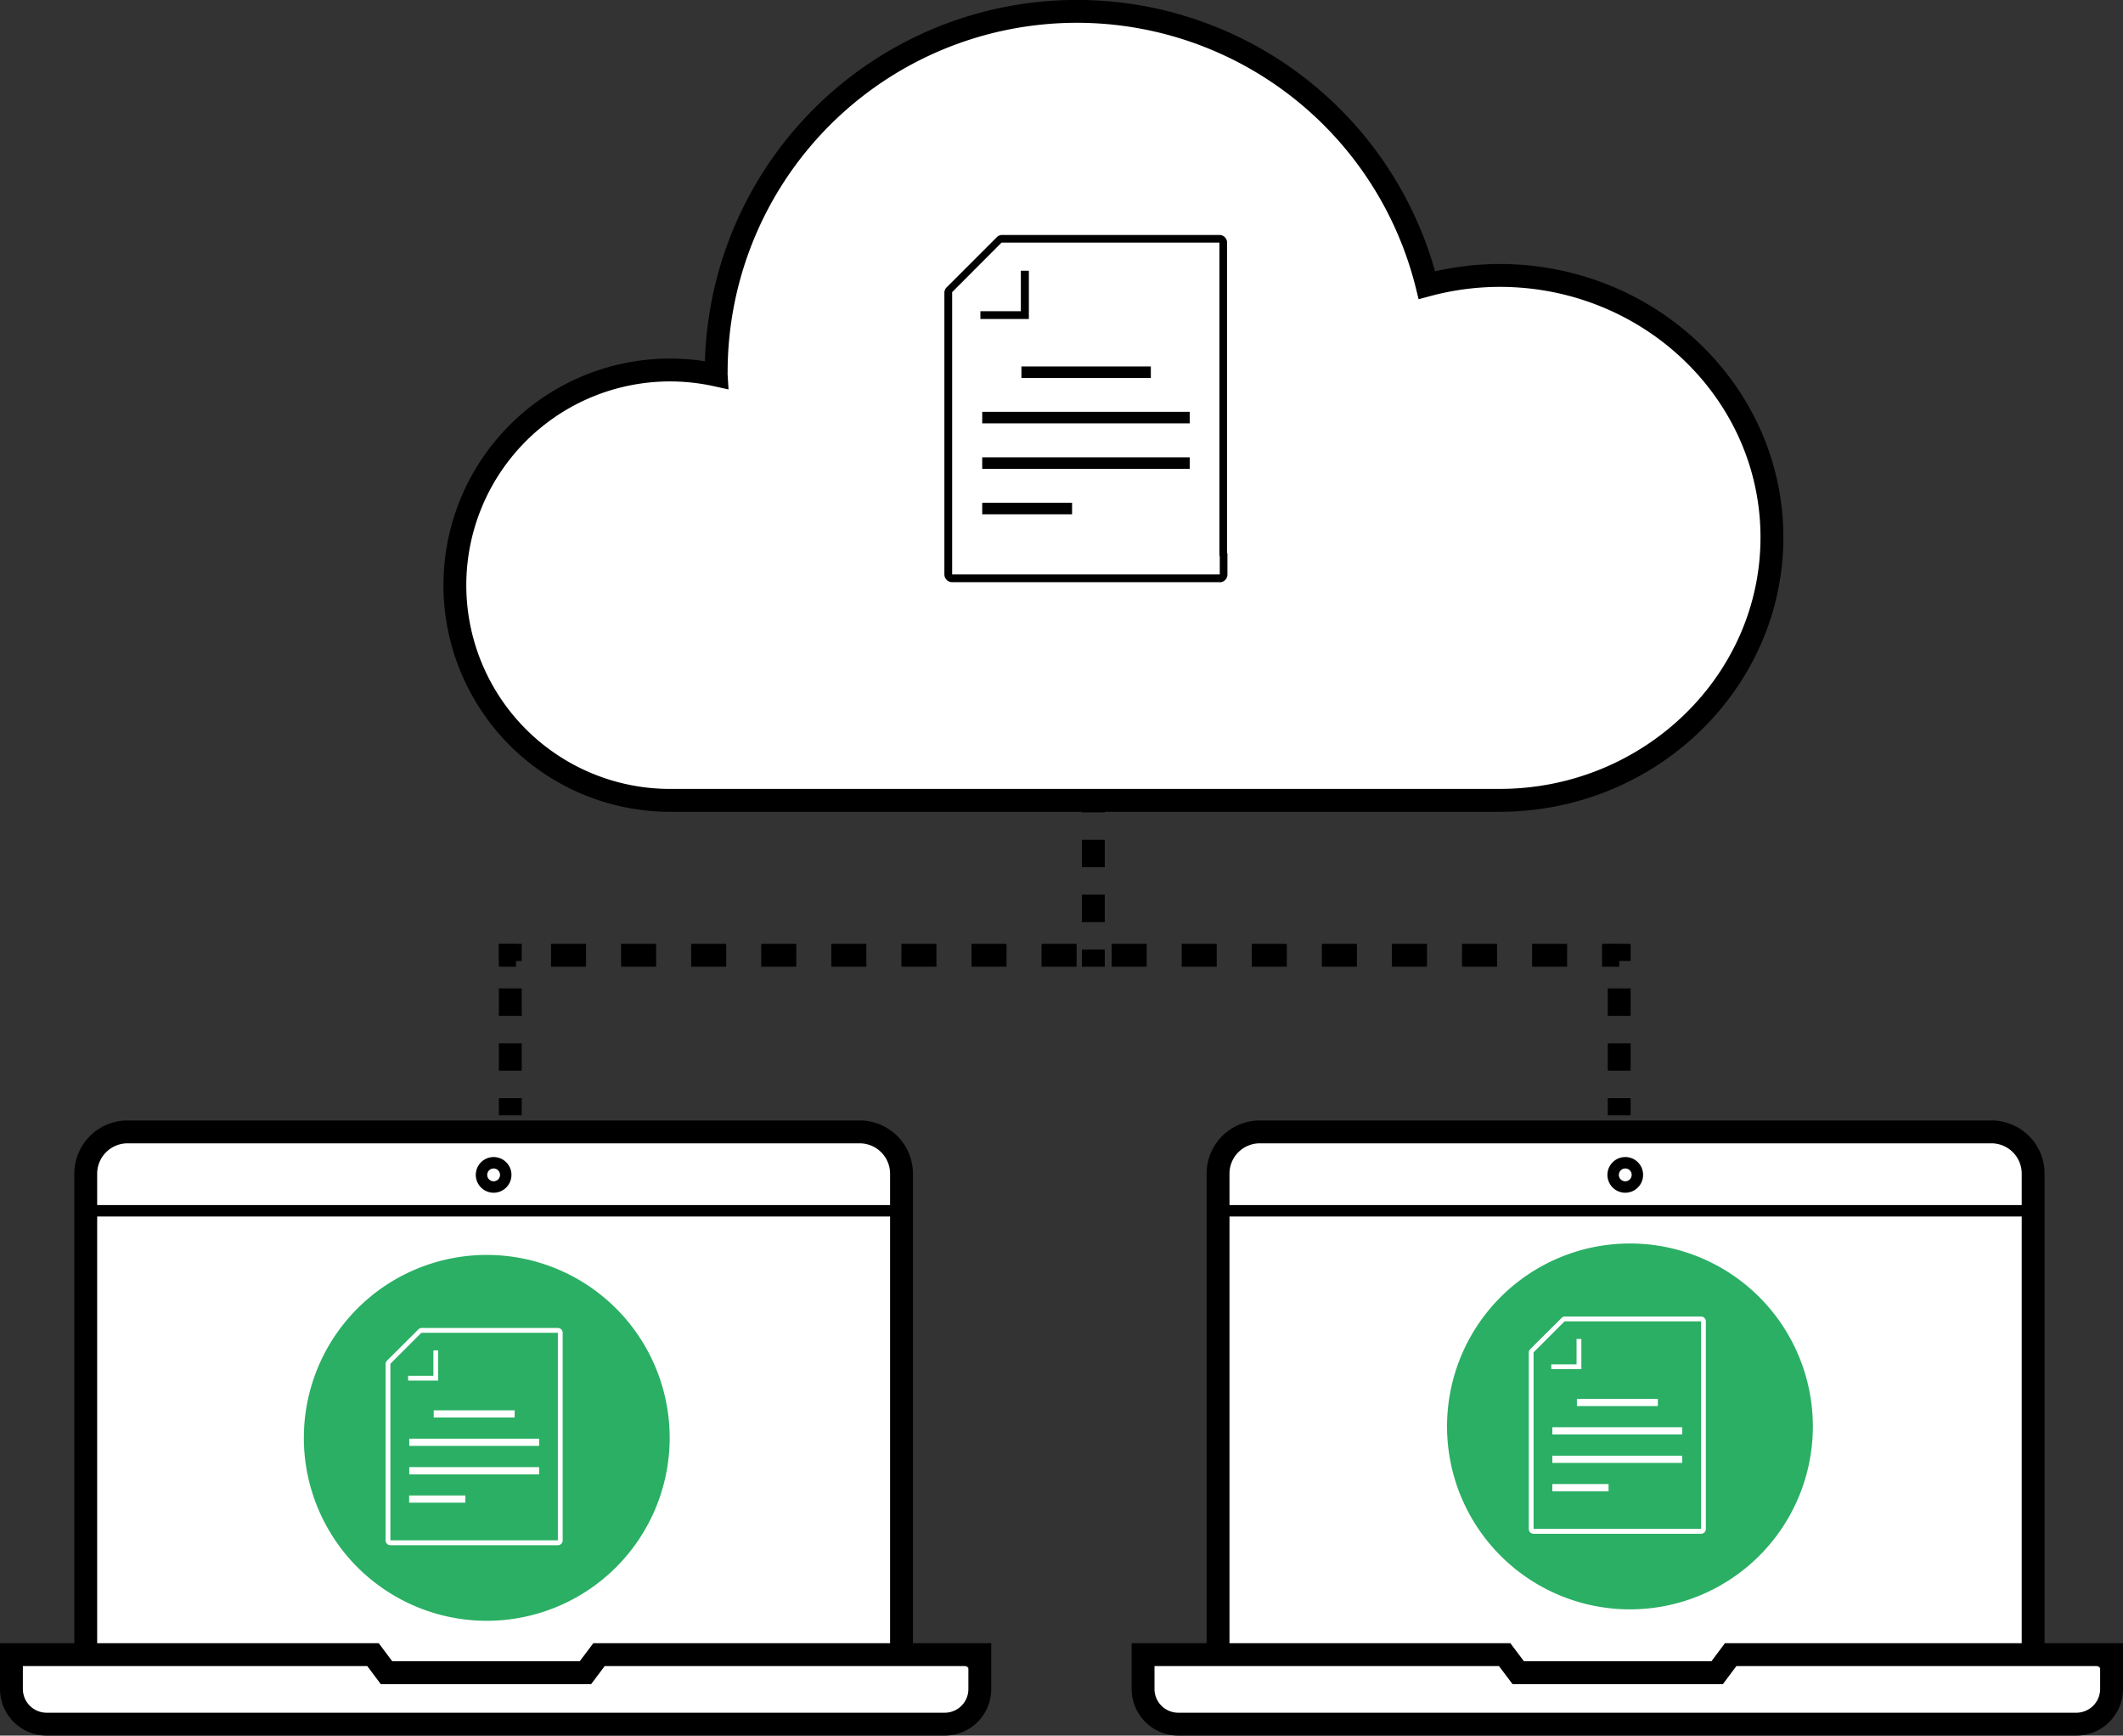
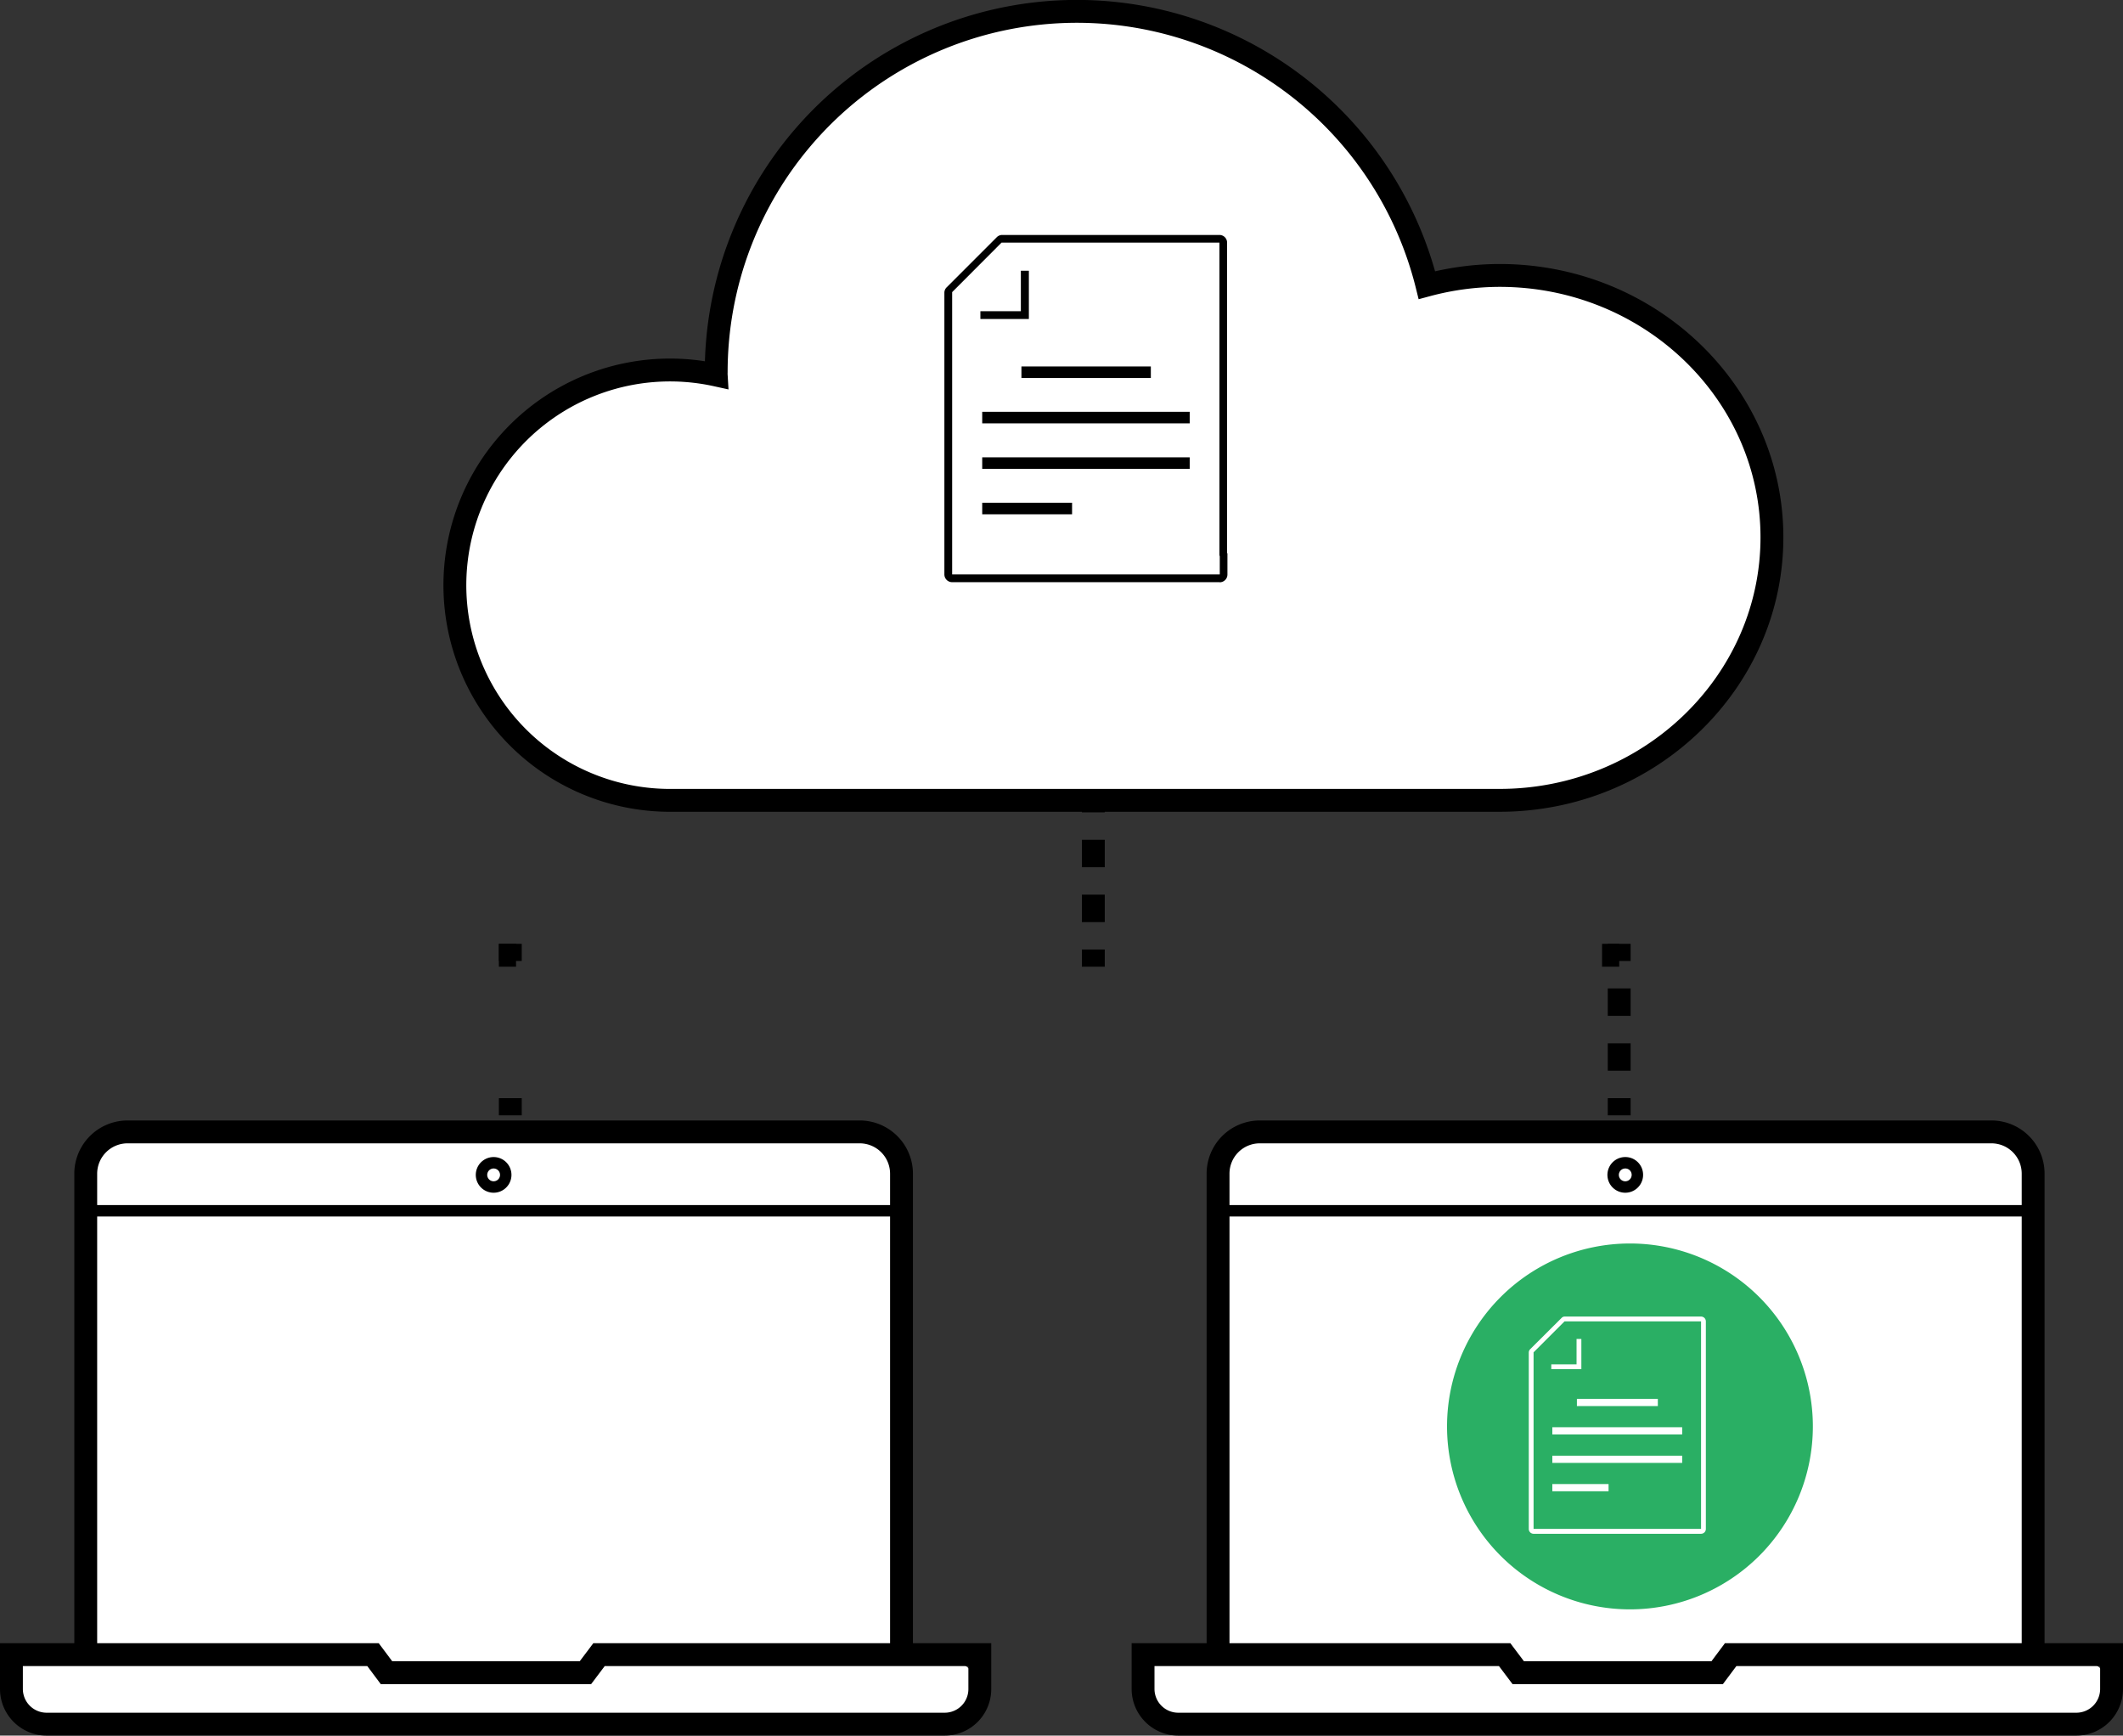
<svg xmlns="http://www.w3.org/2000/svg" viewBox="0 0 185.71 151.8">
  <rect x="0" y="0" width="185.71" height="151.8" fill="#333333" stroke="none" />
  <defs>
    <clipPath id="a">
      <path fill="none" d="M0 0h185.71v151.8H0z" />
    </clipPath>
  </defs>
  <path fill="none" stroke="#000" stroke-miterlimit="10" stroke-width="2" d="M43.64 83.55h1.5" />
-   <path fill="none" stroke="#000" stroke-dasharray="3.065 3.065" stroke-miterlimit="10" stroke-width="2" d="M48.2 83.55h90.41" />
  <path fill="none" stroke="#000" stroke-miterlimit="10" stroke-width="2" d="M140.14 83.55h1.5" />
  <g clip-path="url(#a)">
    <path fill="#fff" d="M83.29 151.05H3.11A2.11 2.11 0 011 148.94v-1.49a2.11 2.11 0 012.1-2.11h80.19a2.11 2.11 0 012.1 2.11v1.49a2.11 2.11 0 01-2.1 2.11" />
    <path fill="#fff" d="M76.52 147.5h-67a2.29 2.29 0 01-2.28-2.28v-43.34a2.29 2.29 0 012.23-2.28h67.05a2.29 2.29 0 012.28 2.28v43.34a2.29 2.29 0 01-2.28 2.28" />
    <path fill="none" stroke="#000" stroke-miterlimit="10" stroke-width="2" d="M78.86 144.74v-42.05A3.66 3.66 0 0075.21 99H11.15a3.66 3.66 0 00-3.65 3.65v42.05" />
    <path fill="none" stroke="#000" stroke-miterlimit="10" stroke-width="2" d="M82.63 150.8H4.08A3.08 3.08 0 011 147.72v-3h31.63l1.18 1.58h17.4l1.19-1.58h33.31v3a3.07 3.07 0 01-3.08 3.08z" />
    <path fill="none" stroke="#000" stroke-miterlimit="10" d="M7.5 105.9h71.36m-34.62-3.14a1.06 1.06 0 11-1.06-1.06 1.06 1.06 0 011.06 1.06z" />
-     <path fill="#2aaf64" d="M58.58 125.76a16 16 0 11-16-16 16 16 0 0116 16" />
    <path fill="#fff" d="M38.33 120.75H35.7v-.42h2.21v-2.22h.42v2.64" />
    <path fill="#fff" d="M48.8 135.15H34.15a.42.42 0 01-.42-.43v-15.41a.42.42 0 01.12-.3l2.75-2.74a.38.38 0 01.29-.12H48.8a.42.42 0 01.42.42v17.13h-.42v-17.13H36.86l-2.71 2.71v15.44H48.8v-1.16h.42v1.16a.42.42 0 01-.42.43" />
    <path fill="#fff" d="M37.94 123.35h7.08v.63h-7.08zm-2.14 2.48h11.36v.63H35.8zm0 2.49h11.36v.63H35.8zm-.01 2.48h4.92v.63h-4.92zm95.39-106.71a24.65 24.65 0 00-6.36.85 31.55 31.55 0 00-62.17 7.61 2.18 2.18 0 000 .25A18.82 18.82 0 1058.39 70h72.79C144.31 70 155 59.65 155 47s-10.64-22.91-23.77-22.91" />
    <path fill="none" stroke="#000" stroke-miterlimit="10" stroke-width="2" d="M131.18 24.09a24.65 24.65 0 00-6.36.85 31.55 31.55 0 00-62.17 7.61 2.18 2.18 0 000 .25A18.82 18.82 0 1058.39 70h72.79C144.31 70 155 59.65 155 47s-10.69-22.91-23.82-22.91z" />
    <path d="M90 27.9h-4.24v-.68h3.54v-3.54h.7v4.22" />
    <path d="M106.7 50.92H83.29a.68.68 0 01-.68-.68V25.61a.66.66 0 01.2-.48l4.39-4.39a.67.67 0 01.47-.19h19a.67.67 0 01.67.67v27.39h-.67V21.22H87.61l-4.32 4.33v24.69h23.41v-1.85h.67v1.86a.68.68 0 01-.67.68" />
    <path d="M89.35 32.05h11.32v1.01H89.35zm-3.43 3.97h18.15v1.01H85.92zm0 3.98h18.15v1.01H85.92zm0 3.97h7.86v1.01h-7.86z" />
    <path fill="#fff" d="M182.28 151.05H102.1a2.11 2.11 0 01-2.1-2.11v-1.49a2.11 2.11 0 012.1-2.11h80.18a2.12 2.12 0 012.11 2.11v1.49a2.12 2.12 0 01-2.11 2.11" />
    <path fill="#fff" d="M175.52 147.5h-67.06a2.29 2.29 0 01-2.28-2.28v-43.34a2.29 2.29 0 012.28-2.28h67.06a2.29 2.29 0 012.28 2.28v43.34a2.29 2.29 0 01-2.28 2.28" />
    <path fill="none" stroke="#000" stroke-miterlimit="10" stroke-width="2" d="M177.85 144.74v-42.05A3.65 3.65 0 00174.2 99h-64a3.65 3.65 0 00-3.65 3.65v42.05" />
    <path fill="none" stroke="#000" stroke-miterlimit="10" stroke-width="2" d="M181.63 150.8h-78.56a3.08 3.08 0 01-3.08-3.08v-3h31.63l1.19 1.58h17.4l1.18-1.58h33.32v3a3.08 3.08 0 01-3.08 3.08z" />
    <path fill="none" stroke="#000" stroke-miterlimit="10" d="M106.5 105.9h71.35m-34.62-3.14a1.06 1.06 0 11-1.06-1.06 1.05 1.05 0 011.06 1.06z" />
    <path fill="#2aaf64" d="M158.58 124.76a16 16 0 11-16-16 16 16 0 0116 16" />
    <path fill="#fff" d="M138.33 119.75h-2.63v-.42h2.21v-2.22h.42v2.64" />
    <path fill="#fff" d="M148.8 134.15h-14.65a.42.42 0 01-.42-.43v-15.41a.42.42 0 01.12-.3l2.75-2.74a.38.38 0 01.29-.12h11.91a.42.42 0 01.42.42v17.13h-.42v-17.13h-11.94l-2.71 2.71v15.44h14.65v-1.16h.42v1.16a.42.42 0 01-.42.43" />
    <path fill="#fff" d="M137.94 122.35h7.08v.63h-7.08zm-2.15 2.48h11.36v.63h-11.36zm0 2.49h11.36v.63h-11.36zm0 2.48h4.92v.63h-4.92z" />
    <path fill="none" stroke="#000" stroke-miterlimit="10" stroke-width="2" d="M141.64 82.55v1.5" />
    <path fill="none" stroke="#000" stroke-dasharray="2.4 2.4" stroke-miterlimit="10" stroke-width="2" d="M141.64 86.45v8.4" />
    <path fill="none" stroke="#000" stroke-miterlimit="10" stroke-width="2" d="M141.64 96.05v1.5m-97-15v1.5" />
-     <path fill="none" stroke="#000" stroke-dasharray="2.4 2.4" stroke-miterlimit="10" stroke-width="2" d="M44.64 86.45v8.4" />
    <path fill="none" stroke="#000" stroke-miterlimit="10" stroke-width="2" d="M44.64 96.05v1.5m51-28v1.5" />
    <path fill="none" stroke="#000" stroke-dasharray="2.4 2.4" stroke-miterlimit="10" stroke-width="2" d="M95.64 73.45v8.4" />
    <path fill="none" stroke="#000" stroke-miterlimit="10" stroke-width="2" d="M95.64 83.05v1.5" />
  </g>
</svg>